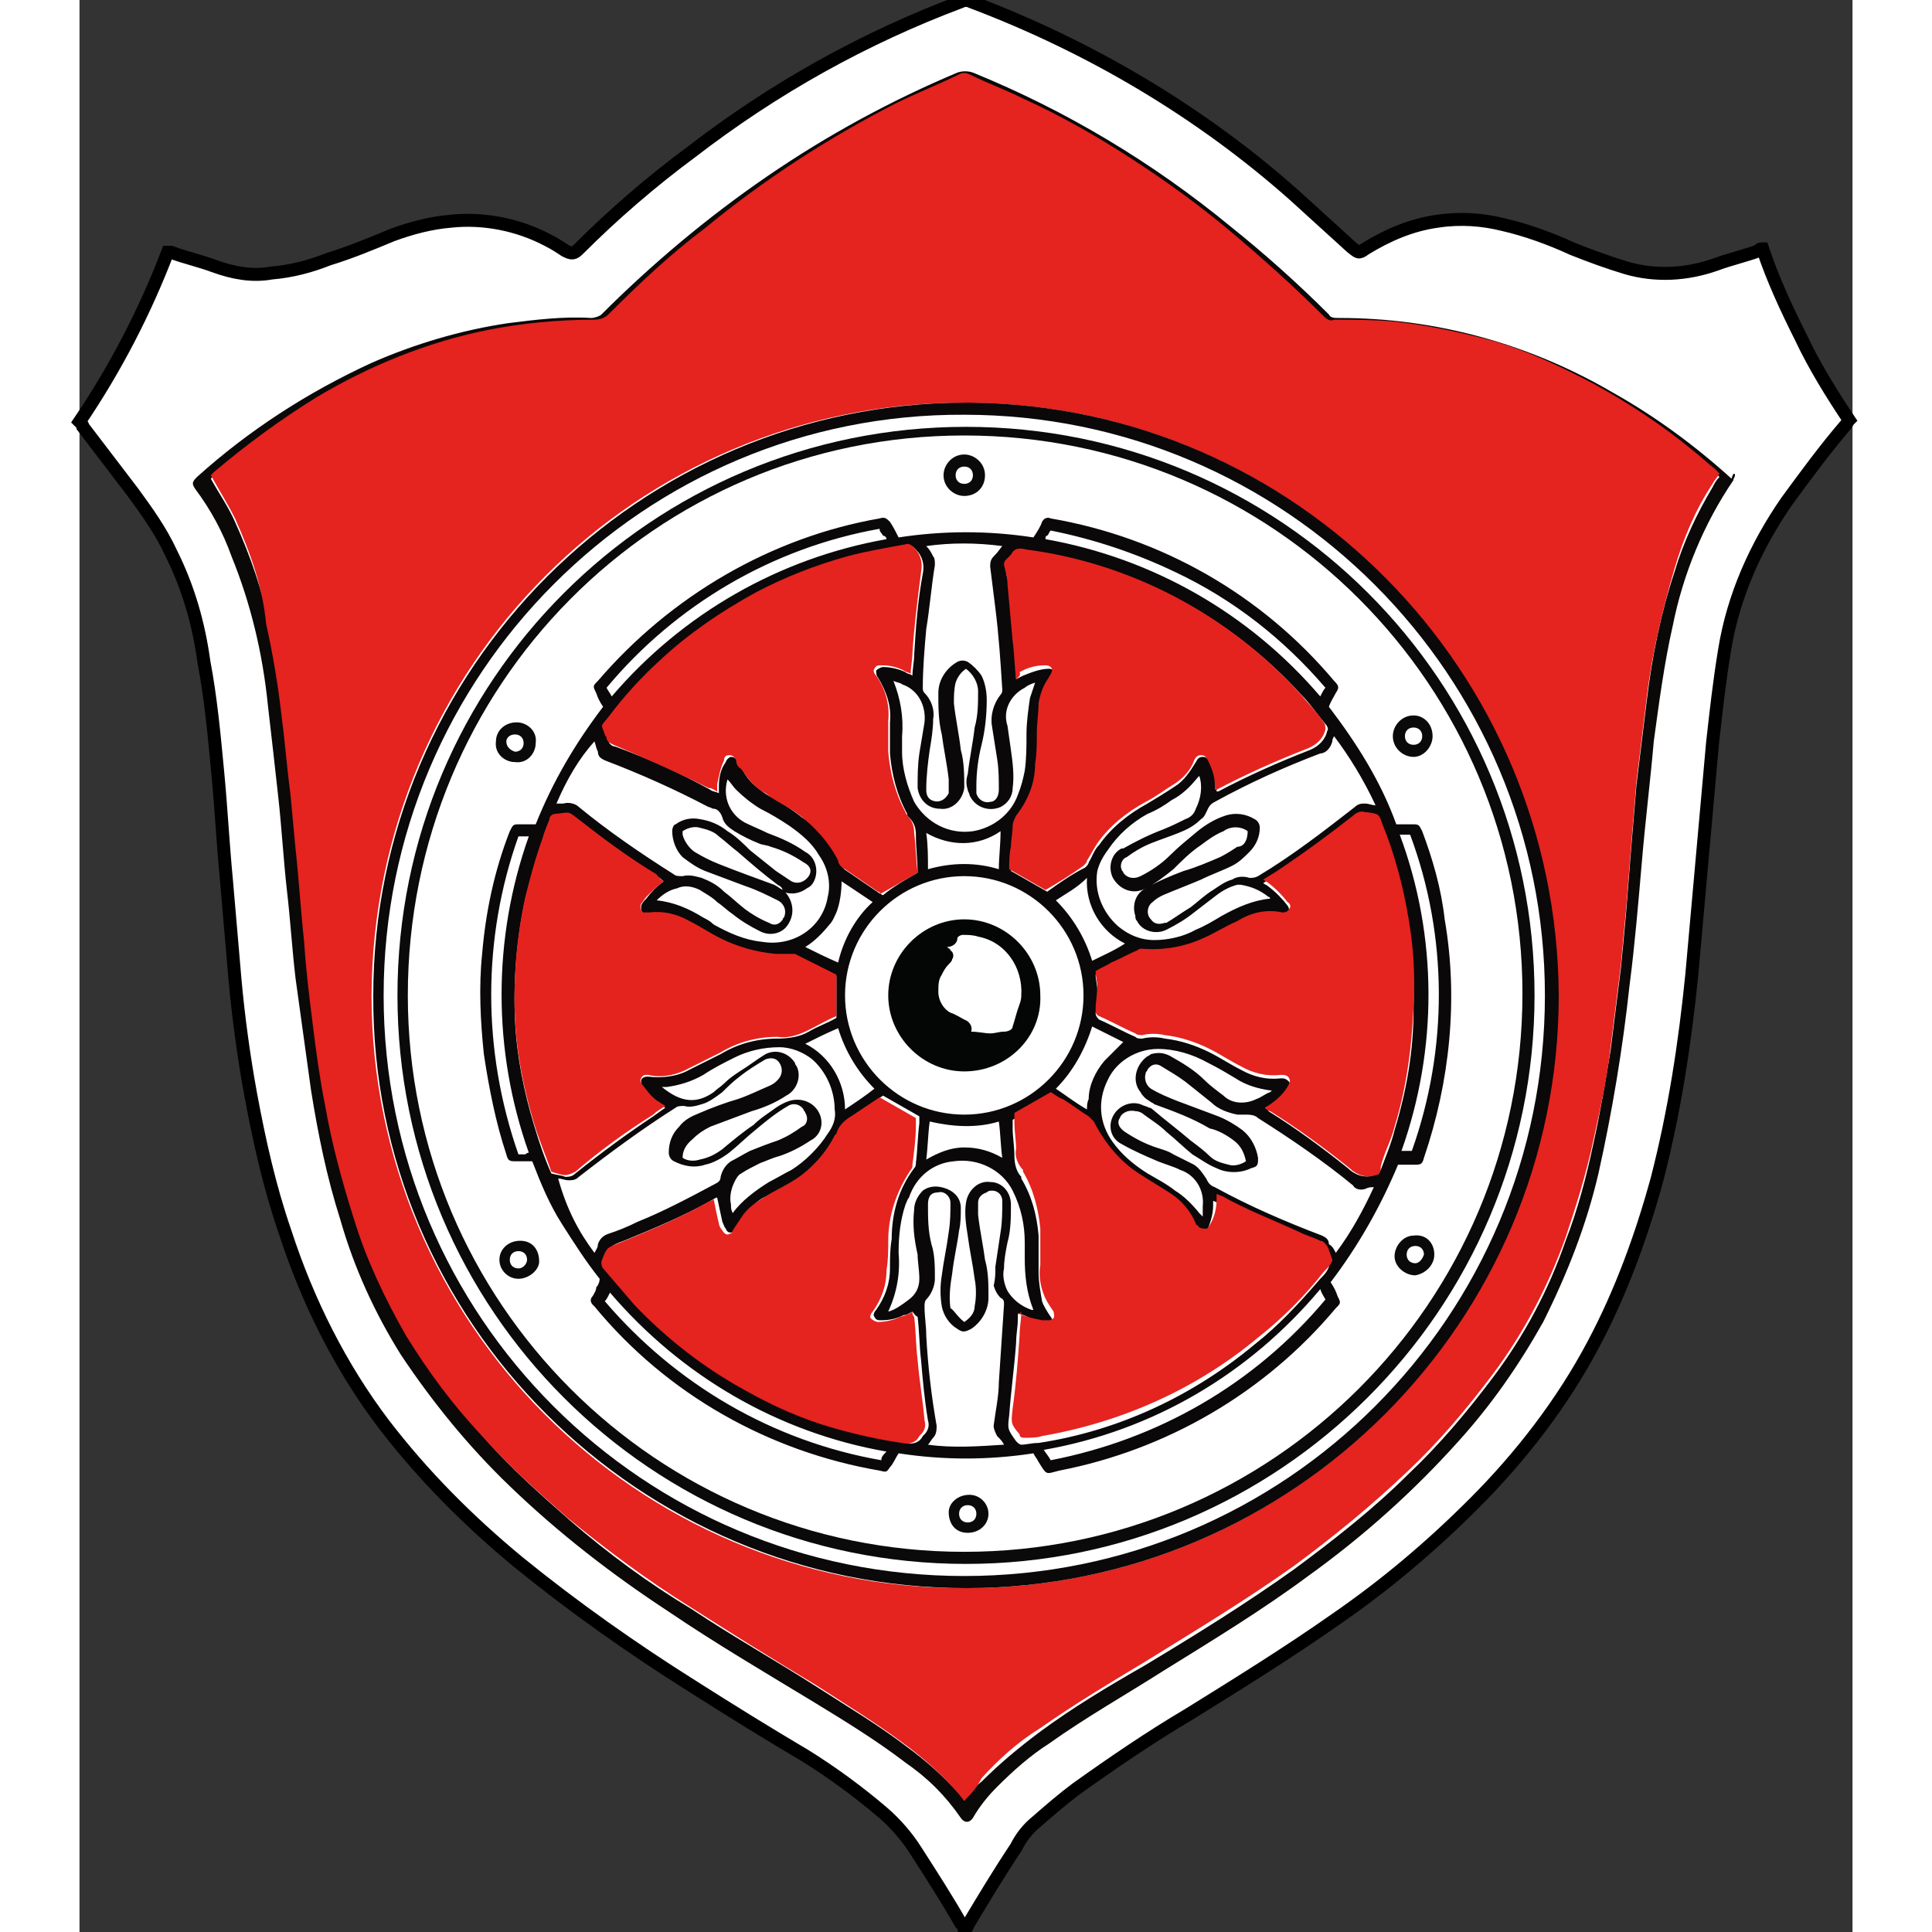
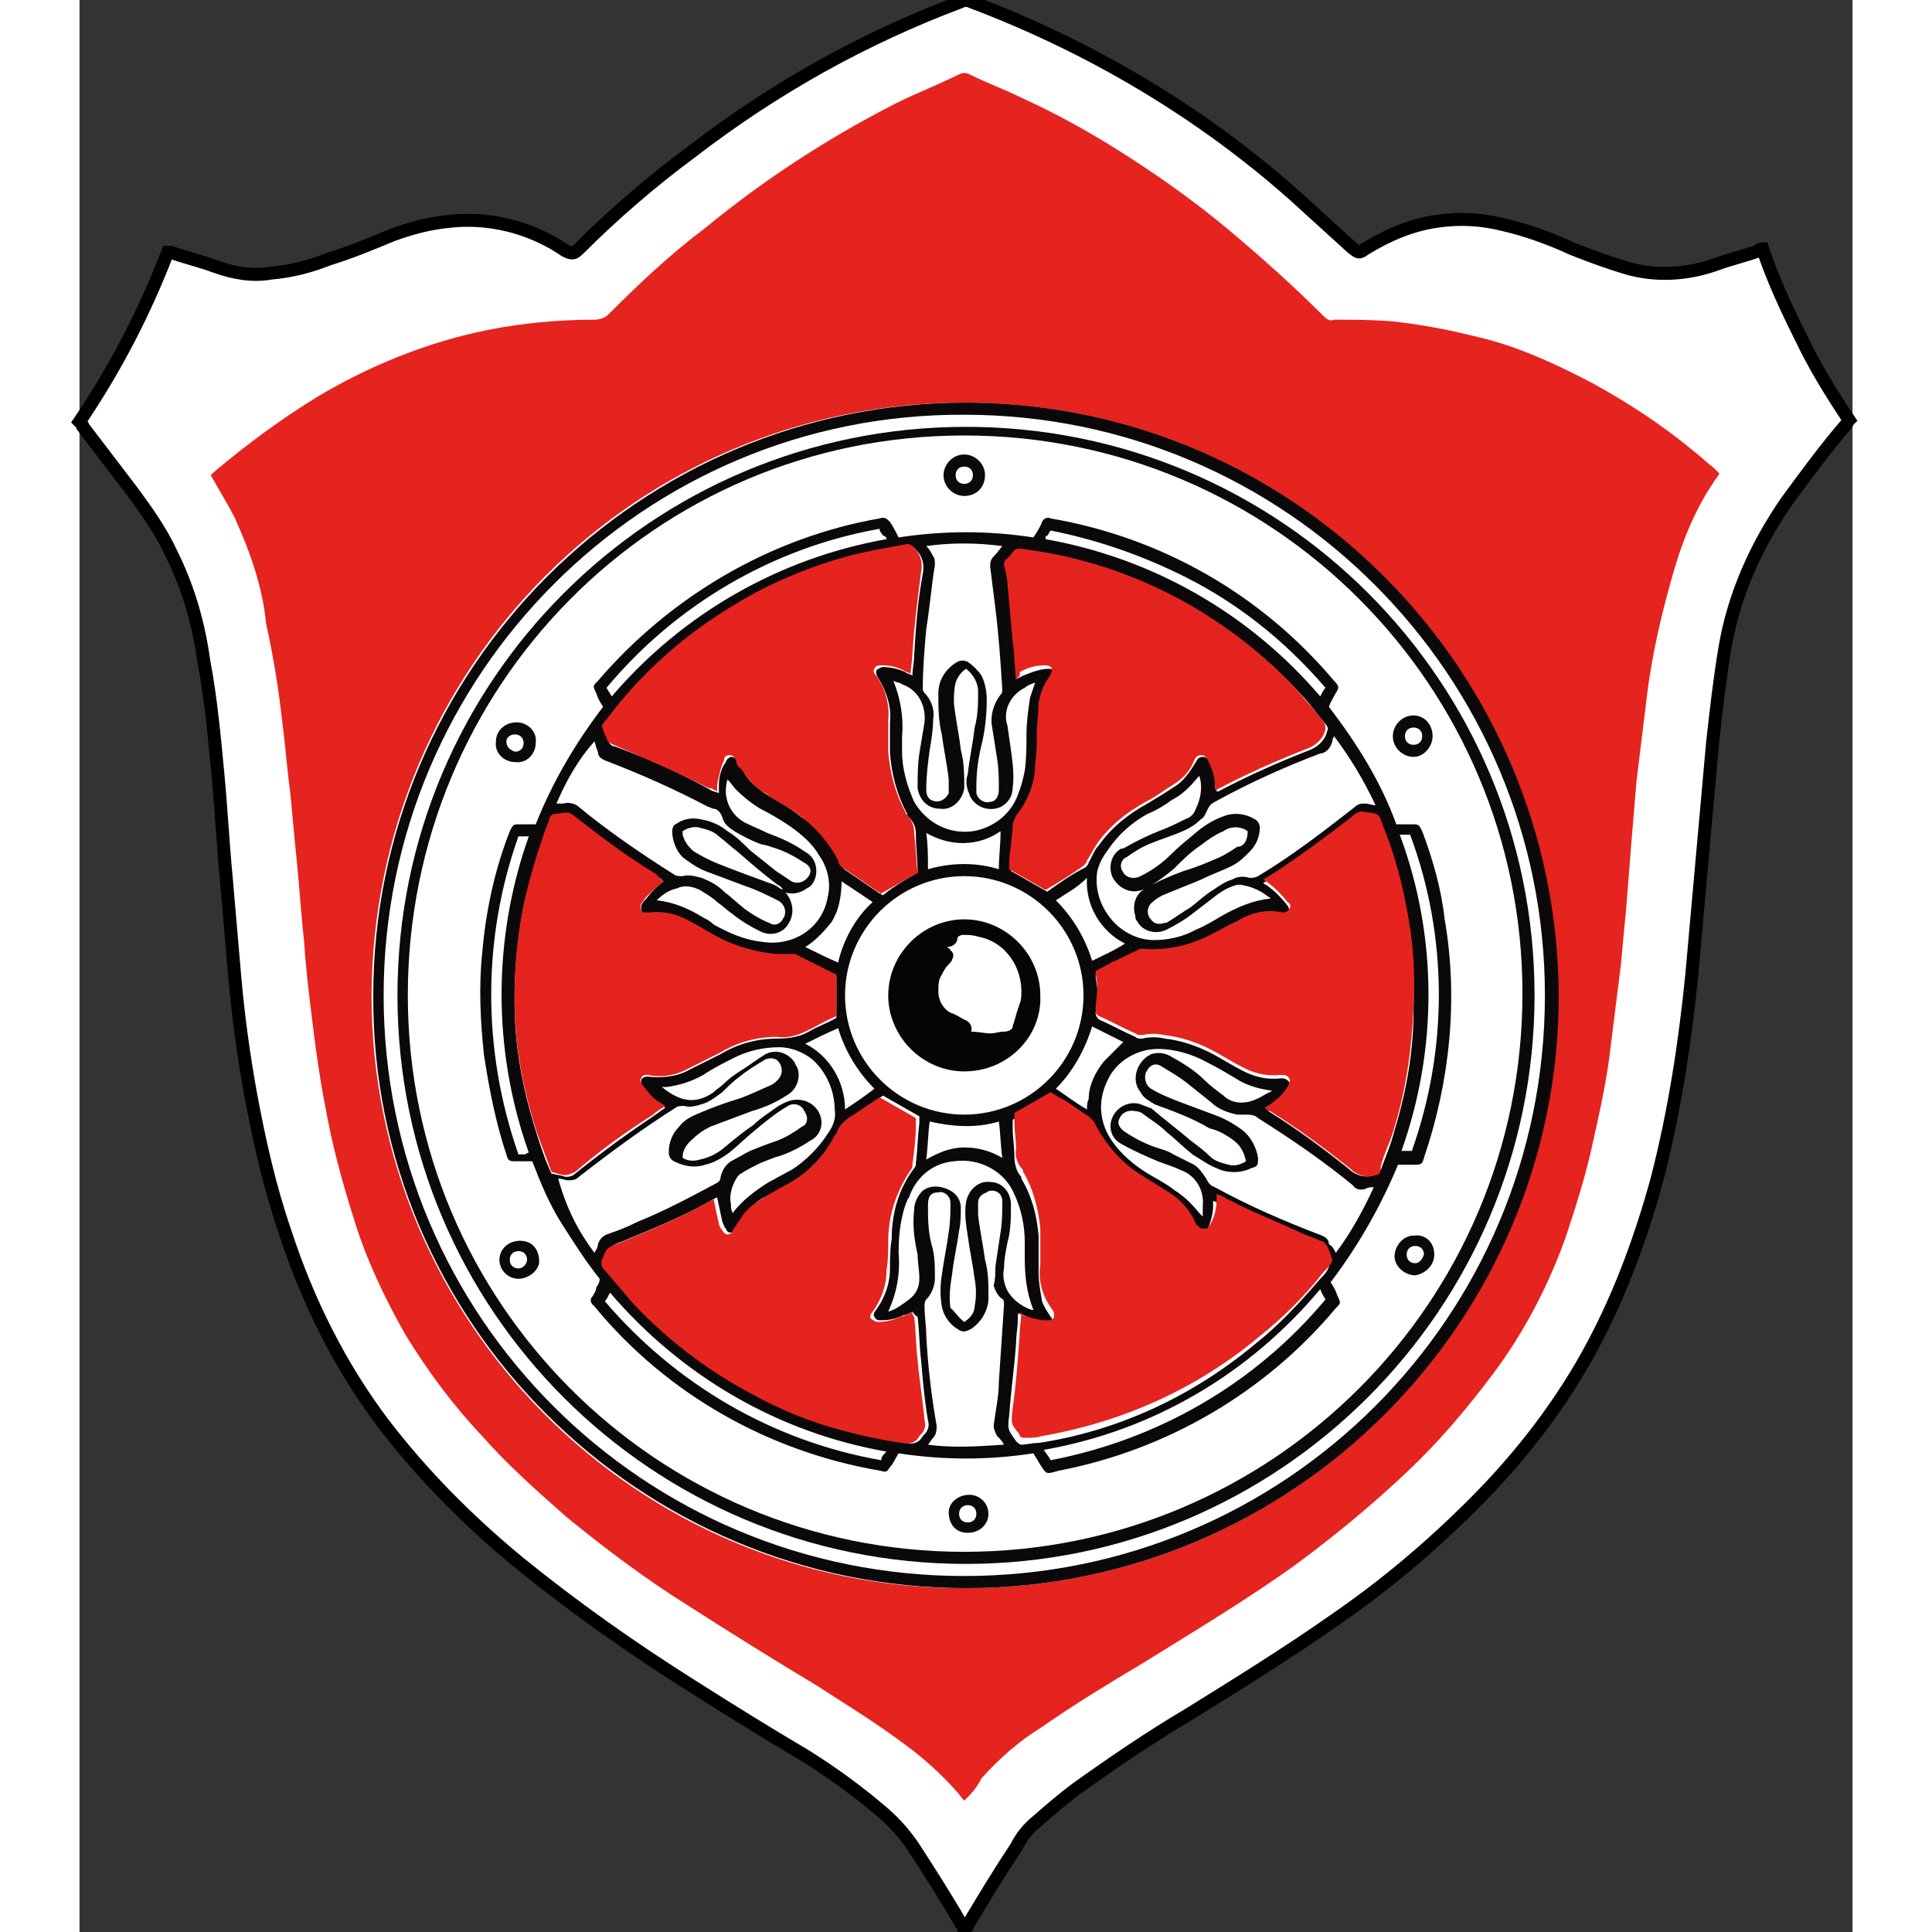
<svg xmlns="http://www.w3.org/2000/svg" height="144" preserveAspectRatio="xMidYMid meet" style="enable-background:new 0 0 102.6 111.8;" version="1.1" viewBox="0 0 102.6 111.8" width="144" x="0px" xml:space="preserve" y="0px">
  <rect x="0" y="0" width="102.6" height="111.8" fill="#333333" stroke="none" />
  <style type="text/css">
	.st0{fill:#FFFFFF;stroke:#000000;stroke-width:0.75;stroke-miterlimit:10;}
	.st1{fill:#0B0808;}
	.st2{fill:#E5231F;}
	.st3{fill:#0A0808;}
	.st4{fill:#0A0A0A;}
	.st5{fill:#0A0809;}
	.st6{fill:#E5231E;}
	.st7{fill:#040505;}
</style>
  <g id="Ebene_2">
</g>
  <g id="Ebene_1">
    <path class="st0" d="M0,24.4c0.1,0.1,0.2,0.2,0.2,0.3c1,1.3,1.9,2.5,2.9,3.8c0.8,1.1,1.6,2.2,2.2,3.5   c1,2,1.6,4.1,1.9,6.3c0.4,2.1,0.6,4.3,0.8,6.4c0.2,2.1,0.3,4.1,0.5,6.2l0.5,5.8c0.2,2.2,0.5,4.4,0.9,6.6c0.5,2.7,1.1,5.4,2,8   c1.3,4,3.2,7.8,5.7,11.1c2.3,3,4.9,5.6,7.8,8c3.2,2.6,6.6,5,10.1,7.2c2.2,1.4,4.3,2.7,6.5,4c1.6,1,3.1,2.1,4.5,3.3   c0.7,0.6,1.4,1.4,1.9,2.2c0.9,1.4,1.8,2.8,2.6,4.2c0.1,0.1,0.2,0.2,0.2,0.4c0.1-0.1,0.2-0.2,0.2-0.3c0.9-1.5,1.8-3,2.8-4.5   c0.3-0.6,0.7-1.1,1.2-1.5c0.8-0.7,1.5-1.3,2.3-1.9c2.1-1.5,4.3-3,6.5-4.3c2.9-1.8,5.8-3.6,8.5-5.5c2.9-2,5.5-4.2,8-6.7   c2.7-2.7,5.1-5.8,6.9-9.2c1.6-3,2.8-6.3,3.7-9.6c1-3.9,1.6-7.8,2-11.8c0.2-2.2,0.4-4.5,0.6-6.7s0.4-4.5,0.6-6.7   c0.2-1.8,0.4-3.6,0.7-5.4c0.5-3.1,1.8-6,3.6-8.6c1.1-1.5,2.2-3,3.4-4.4c0.1-0.1,0.1-0.2,0.2-0.3c-1-1.5-2-3.1-2.8-4.8   c-0.8-1.6-1.6-3.3-2.2-5.1c-0.1,0-0.2,0-0.2,0.1c-0.8,0.3-1.7,0.5-2.5,0.8c-1.7,0.6-3.5,0.7-5.2,0.2c-1-0.3-2.1-0.7-3.1-1.1   c-1.3-0.6-2.7-1.1-4-1.4c-1.2-0.3-2.5-0.4-3.8-0.2c-1.5,0.2-2.9,0.8-4.2,1.6c-0.4,0.3-0.4,0.2-0.8-0.1c-1.1-1-2.2-2-3.3-3   C64.9,6.5,58.5,2.7,51.6,0.1C51.4,0,51.2,0,51,0.1c-5.6,2.1-10.8,5-15.6,8.7c-2.3,1.7-4.5,3.6-6.5,5.6c-0.3,0.3-0.4,0.3-0.8,0.1   c-0.3-0.2-0.6-0.4-1-0.6c-1.7-0.9-3.7-1.3-5.6-1.1c-1.2,0.1-2.3,0.4-3.4,0.8c-1.2,0.5-2.4,1-3.7,1.4c-1,0.4-2.1,0.7-3.3,0.8   C10,16,8.9,15.8,7.8,15.4c-0.8-0.3-1.7-0.5-2.5-0.8c-0.1,0-0.2,0-0.2,0C3.8,18,2.1,21.3,0,24.4z M0,24.4c0.1,0.1,0.2,0.2,0.2,0.3   c1,1.3,1.9,2.5,2.9,3.8c0.8,1.1,1.6,2.2,2.2,3.5c1,2,1.6,4.1,1.9,6.3c0.4,2.1,0.6,4.3,0.8,6.4c0.2,2.1,0.3,4.1,0.5,6.2l0.5,5.8   c0.2,2.2,0.5,4.4,0.9,6.6c0.5,2.7,1.1,5.4,2,8c1.3,4,3.2,7.8,5.7,11.1c2.3,3,4.9,5.6,7.8,8c3.2,2.6,6.6,5,10.1,7.2   c2.2,1.4,4.3,2.7,6.5,4c1.6,1,3.1,2.1,4.5,3.3c0.7,0.6,1.4,1.4,1.9,2.2c0.9,1.4,1.8,2.8,2.6,4.2c0.1,0.1,0.2,0.2,0.2,0.4   c0.1-0.1,0.2-0.2,0.2-0.3c0.9-1.5,1.8-3,2.8-4.5c0.3-0.6,0.7-1.1,1.2-1.5c0.8-0.7,1.5-1.3,2.3-1.9c2.1-1.5,4.3-3,6.5-4.3   c2.9-1.8,5.8-3.6,8.5-5.5c2.9-2,5.5-4.2,8-6.7c2.7-2.7,5.1-5.8,6.9-9.2c1.6-3,2.8-6.3,3.7-9.6c1-3.9,1.6-7.8,2-11.8   c0.2-2.2,0.4-4.5,0.6-6.7s0.4-4.5,0.6-6.7c0.2-1.8,0.4-3.6,0.7-5.4c0.5-3.1,1.8-6,3.6-8.6c1.1-1.5,2.2-3,3.4-4.4   c0.1-0.1,0.1-0.2,0.2-0.3c-1-1.5-2-3.1-2.8-4.8c-0.8-1.6-1.6-3.3-2.2-5.1c-0.1,0-0.2,0-0.2,0.1c-0.8,0.3-1.7,0.5-2.5,0.8   c-1.7,0.6-3.5,0.7-5.2,0.2c-1-0.3-2.1-0.7-3.1-1.1c-1.3-0.6-2.7-1.1-4-1.4c-1.2-0.3-2.5-0.4-3.8-0.2c-1.5,0.2-2.9,0.8-4.2,1.6   c-0.4,0.3-0.4,0.2-0.8-0.1c-1.1-1-2.2-2-3.3-3C64.9,6.5,58.5,2.7,51.6,0.1C51.4,0,51.2,0,51,0.1c-5.6,2.1-10.8,5-15.6,8.7   c-2.3,1.7-4.5,3.6-6.5,5.6c-0.3,0.3-0.4,0.3-0.8,0.1c-0.3-0.2-0.6-0.4-1-0.6c-1.7-0.9-3.7-1.3-5.6-1.1c-1.2,0.1-2.3,0.4-3.4,0.8   c-1.2,0.5-2.4,1-3.7,1.4c-1,0.4-2.1,0.7-3.3,0.8C10,16,8.9,15.8,7.8,15.4c-0.8-0.3-1.7-0.5-2.5-0.8c-0.1,0-0.2,0-0.2,0   C3.8,18,2.1,21.3,0,24.4z" id="Pfad_2114" />
-     <path class="st1" d="M95.8,27.5c0,0.1-0.1,0.2-0.1,0.3c-1.7,2.5-2.9,5.4-3.5,8.4c-0.5,2.2-0.8,4.5-1.1,6.7   c-0.2,2.3-0.5,4.7-0.7,7.1c-0.2,2.3-0.4,4.7-0.7,7c-0.4,3.7-1,7.3-1.8,10.9c-0.7,3-1.8,5.8-3.2,8.6c-1.4,2.5-3,4.8-4.9,6.9   c-2.6,2.9-5.5,5.5-8.7,7.8c-2.7,2-5.5,3.7-8.4,5.5c-2.2,1.4-4.5,2.7-6.6,4.2c-1.1,0.7-2.1,1.6-3,2.5c-0.5,0.5-1,1.1-1.4,1.8   c-0.2,0.3-0.5,0.3-0.7,0c-0.9-1.3-1.9-2.3-3.2-3.2c-1.7-1.3-3.5-2.4-5.3-3.5c-2.8-1.7-5.7-3.4-8.5-5.3c-3.2-2.1-6.3-4.5-9.1-7.2   c-2.4-2.3-4.5-4.9-6.3-7.6c-1.5-2.4-2.7-5-3.5-7.8c-0.8-2.5-1.3-5-1.7-7.5c-0.3-2.2-0.6-4.3-0.9-6.5c-0.2-1.7-0.3-3.4-0.5-5.1   c-0.2-1.8-0.3-3.6-0.5-5.4c-0.2-1.8-0.4-3.6-0.6-5.3c-0.3-3-1-5.9-2.1-8.6c-0.5-1.4-1.2-2.7-2.1-3.9c-0.2-0.3-0.2-0.4,0.1-0.7   c3-2.7,6.4-4.9,10.1-6.6c2.5-1.1,5.2-1.9,7.9-2.3c1.6-0.2,3.2-0.4,4.8-0.3c0.2,0,0.5-0.1,0.6-0.2c2.9-2.9,6.1-5.6,9.6-8   c3.5-2.4,7.2-4.4,11-6c0.3-0.1,0.6-0.1,0.9,0c5.4,2.2,10.4,5.2,14.9,8.9c2,1.6,3.9,3.3,5.7,5.1c0.1,0.2,0.3,0.2,0.6,0.2   c5.6,0,11,1.5,15.8,4.3c2.5,1.4,4.8,3.1,6.9,5C95.7,27.3,95.8,27.4,95.8,27.5z M51.2,104.2c0.3-0.4,0.6-0.8,1-1.1   c1.1-1.1,2.2-2,3.4-2.9c1.9-1.4,3.9-2.6,6-3.8c3-1.8,5.9-3.6,8.7-5.6c2.3-1.7,4.6-3.5,6.6-5.5c1.8-1.7,3.4-3.6,4.9-5.6   c1.8-2.4,3.2-5,4.2-7.9c0.7-1.8,1.2-3.7,1.6-5.6c0.4-1.8,0.7-3.6,1-5.4c0.2-1.6,0.4-3.2,0.6-4.8c0.1-1,0.2-2.1,0.3-3.2l0.3-3.8   c0.1-1.2,0.2-2.4,0.3-3.6c0.2-1.6,0.4-3.3,0.6-4.9c0.3-2.5,0.8-5,1.6-7.4c0.5-1.7,1.3-3.4,2.2-4.9c0.1-0.2,0.2-0.4,0.4-0.6   c-0.1-0.1-0.2-0.2-0.3-0.3c-0.4-0.3-0.8-0.7-1.2-1c-1.8-1.5-3.8-2.8-5.8-3.9c-1.9-1-3.9-1.9-5.9-2.5c-1.9-0.6-3.8-1-5.7-1.1   c-1.1-0.1-2.2-0.2-3.4-0.1c-0.2,0-0.5-0.1-0.6-0.2c-1.8-1.8-3.6-3.4-5.5-5c-1.8-1.5-3.7-2.9-5.6-4.1c-2-1.3-4.1-2.5-6.2-3.5   c-1-0.5-2.1-0.9-3.1-1.4c-0.2-0.1-0.4-0.1-0.6,0c-1.2,0.6-2.5,1.1-3.7,1.7c-3.9,2-7.7,4.4-11.1,7.2c-1.9,1.6-3.8,3.3-5.6,5   c-0.2,0.2-0.5,0.4-0.8,0.3c-2.1,0-4.2,0.2-6.2,0.6c-3.5,0.7-6.8,2.1-9.9,3.9c-2.1,1.3-4.1,2.7-5.9,4.3c-0.1,0.1-0.1,0.1-0.2,0.2   c0.5,0.9,1,1.6,1.4,2.5c0.9,2,1.6,4,2,6.1c0.4,1.8,0.7,3.6,0.9,5.4c0.2,1.5,0.3,2.9,0.5,4.4c0.1,1.1,0.2,2.1,0.3,3.2   c0.2,1.8,0.3,3.6,0.5,5.4c0.2,1.6,0.3,3.2,0.5,4.8c0.2,1.5,0.5,3,0.7,4.6c0.4,2.3,1,4.5,1.7,6.7c0.7,2.3,1.7,4.6,3,6.7   c1.3,2.1,2.8,4,4.4,5.8c1.5,1.7,3.2,3.2,4.9,4.7c2.2,1.9,4.5,3.6,7,5.1c2.4,1.6,4.9,3,7.4,4.6c1.7,1.1,3.4,2.1,5.1,3.4   c1.1,0.8,2.1,1.7,3,2.7C50.9,103.8,51.1,104,51.2,104.2L51.2,104.2z" id="Pfad_2115" />
    <path class="st2" d="M51.2,104.2c-0.2-0.2-0.3-0.4-0.5-0.6c-0.9-1-1.9-1.9-3-2.7c-1.6-1.2-3.4-2.3-5.1-3.4   c-2.5-1.5-4.9-3-7.4-4.6c-2.4-1.5-4.8-3.3-7-5.1c-1.7-1.5-3.4-3-4.9-4.7c-1.7-1.8-3.1-3.7-4.4-5.8c-1.2-2.1-2.3-4.4-3-6.7   c-0.7-2.2-1.3-4.4-1.7-6.7c-0.3-1.5-0.5-3-0.7-4.6c-0.2-1.6-0.4-3.2-0.5-4.8c-0.2-1.8-0.3-3.6-0.5-5.4c-0.1-1.1-0.2-2.1-0.3-3.2   c-0.2-1.5-0.3-2.9-0.5-4.4c-0.2-1.8-0.5-3.6-0.9-5.4C10.6,34,9.9,32,9,30c-0.4-0.8-0.9-1.6-1.4-2.5c0.1-0.1,0.1-0.1,0.2-0.2   c1.9-1.6,3.8-3,5.9-4.3c3-1.8,6.4-3.2,9.9-3.9c2-0.4,4.1-0.6,6.2-0.6c0.3,0,0.6-0.1,0.8-0.3c1.8-1.8,3.6-3.5,5.6-5   C39.6,10.4,43.3,8,47.2,6c1.2-0.6,2.5-1.1,3.7-1.7c0.2-0.1,0.4-0.1,0.6,0c1,0.5,2.1,0.9,3.1,1.4c2.2,1,4.3,2.2,6.3,3.5   c2,1.3,3.8,2.6,5.6,4.1c1.9,1.6,3.7,3.2,5.5,5c0.2,0.2,0.4,0.3,0.6,0.2c1.1,0,2.2,0,3.4,0.1c1.9,0.2,3.8,0.6,5.7,1.1   c2.1,0.6,4,1.5,5.9,2.5c2,1.1,4,2.4,5.8,3.9c0.4,0.3,0.8,0.7,1.2,1c0.1,0.1,0.2,0.2,0.3,0.3c-0.1,0.2-0.3,0.4-0.4,0.6   c-1,1.5-1.7,3.2-2.2,4.9c-0.7,2.4-1.3,4.9-1.6,7.4c-0.2,1.6-0.4,3.3-0.6,4.9c-0.1,1.2-0.2,2.4-0.3,3.6l-0.3,3.8   c-0.1,1-0.2,2.1-0.3,3.2c-0.2,1.6-0.4,3.2-0.6,4.8c-0.2,1.8-0.6,3.6-1,5.4c-0.4,1.9-1,3.8-1.6,5.6c-1,2.8-2.4,5.5-4.2,7.9   c-1.5,2-3.1,3.9-4.9,5.6c-2.1,2-4.3,3.8-6.6,5.5c-2.8,2-5.8,3.8-8.7,5.6c-2,1.2-4,2.4-6,3.8c-1.3,0.8-2.4,1.8-3.4,2.9   C51.9,103.5,51.6,103.8,51.2,104.2z M85.5,57.6c0-18.9-15.3-34.3-34.3-34.3S17,38.6,16.9,57.6c0,18.9,15.3,34.3,34.2,34.3   C70.1,92,85.5,76.6,85.5,57.6C85.6,57.7,85.6,57.6,85.5,57.6L85.5,57.6z" id="Pfad_2116" />
    <path class="st3" d="M85.6,57.6c0,18.9-15.4,34.3-34.3,34.3S16.9,76.5,17,57.6c0-18.9,15.4-34.3,34.3-34.3   c0.1,0,0.2,0,0.3,0C70.4,23.5,85.5,38.8,85.6,57.6z M17.6,57.6c0,18.6,15,33.6,33.6,33.6c18.6,0,33.6-15,33.6-33.6   c0-18.5-15-33.6-33.6-33.6C32.7,23.9,17.6,39,17.6,57.6C17.6,57.5,17.6,57.6,17.6,57.6z" id="Pfad_2117" />
    <path class="st4" d="M51.3,90.5c-18.2,0-32.9-14.7-32.9-32.9c0-18.2,14.7-32.9,32.9-32.9s32.9,14.7,32.9,32.9   c0,0,0,0,0,0C84.2,75.8,69.4,90.5,51.3,90.5z M51.2,89.8c17.8,0,32.3-14.4,32.3-32.3c0-17.8-14.4-32.3-32.3-32.3S19,39.7,19,57.6   c0,0,0,0,0,0C19,75.4,33.4,89.8,51.2,89.8C51.2,89.8,51.2,89.8,51.2,89.8L51.2,89.8z" id="Pfad_2118" />
    <path class="st5" d="M55.2,84.1c-2.6,0.4-5.2,0.4-7.8,0c-0.2,0.3-0.3,0.6-0.5,0.8c-0.2,0.3-0.2,0.3-0.6,0.2   C39.9,84,34,80.7,29.8,75.6l-0.1-0.1c-0.1-0.1-0.2-0.3,0-0.5c0.1-0.2,0.2-0.3,0.2-0.5c0.1-0.1,0.2-0.3,0.2-0.5   c-0.8-1-1.5-2.1-2.2-3.2c-0.7-1.1-1.2-2.3-1.7-3.6h-0.9c-0.4,0-0.5,0-0.6-0.4C24.1,65,23.7,63,23.4,61c-0.2-1.9-0.3-3.9-0.1-5.8   c0.2-2.4,0.7-4.8,1.6-7.1c0.2-0.4,0.2-0.4,0.6-0.4h0.9c1-2.5,2.3-4.7,3.9-6.8c-0.2-0.3-0.3-0.5-0.4-0.8c-0.2-0.4-0.2-0.4,0.1-0.7   c4.2-4.9,10-8.3,16.3-9.4c0.3-0.1,0.4,0,0.6,0.2c0.2,0.3,0.3,0.5,0.5,0.9c2.6-0.4,5.2-0.4,7.8,0c0.2-0.3,0.4-0.6,0.5-0.9   c0.1-0.2,0.3-0.3,0.5-0.2c6.4,1.1,12.2,4.4,16.4,9.4c0.3,0.3,0.3,0.4,0.1,0.7c-0.1,0.2-0.3,0.5-0.4,0.8c1.6,2.1,3,4.3,3.9,6.8h0.9   c0.4,0,0.4,0,0.6,0.4c0.6,1.6,1.1,3.3,1.3,5.1c0.8,4.6,0.3,9.4-1.2,13.8c-0.1,0.4-0.2,0.4-0.6,0.4h-0.9c-1,2.4-2.3,4.7-3.9,6.8   c0.2,0.3,0.3,0.5,0.4,0.8c0.2,0.4,0.2,0.4-0.1,0.7c-4.1,4.9-9.8,8.2-16,9.4c-0.8,0.2-0.7,0.3-1.2-0.5   C55.4,84.4,55.3,84.3,55.2,84.1z M40.4,51.2c-0.8-0.6-1.5-1.2-2.3-1.9c-0.4-0.3-0.7-0.6-1.1-0.9c-0.3-0.3-0.7-0.4-1.1-0.5   c-0.3-0.1-0.7,0-1,0.2c0,0.1,0,0.2,0,0.2c0.1,0.4,0.4,0.8,0.7,1c0.5,0.3,0.9,0.5,1.4,0.7c1,0.4,2.1,0.8,3.2,1.2   c0.2,0.1,0.3,0.2,0.5,0.3c0.1,0.1,0.2,0.2,0.2,0.2c0.4,0.5,0.5,1.2,0.1,1.8c-0.3,0.5-1,0.7-1.6,0.4c-0.6-0.3-1.1-0.6-1.6-1   c-0.3-0.2-0.6-0.5-0.9-0.7c-0.3-0.3-0.7-0.5-1-0.7c-0.4-0.2-0.9-0.3-1.3-0.1c-0.5,0.1-0.9,0.4-1.2,0.7c1,0.1,1.9,0.5,2.7,1   c0.2,0.1,0.4,0.2,0.6,0.4c0.9,0.5,1.8,0.9,2.8,1c1.8,0.3,3.5-0.8,3.8-2.6c0.2-0.8,0-1.7-0.5-2.4c-0.4-0.7-1-1.2-1.7-1.7   c-0.6-0.4-1.1-0.7-1.7-1c-0.5-0.3-1-0.7-1.4-1.1c-0.2-0.2-0.3-0.4-0.5-0.6c-0.3,1,0.1,2,1,2.5c0.4,0.2,0.9,0.4,1.3,0.6   c0.8,0.3,1.5,0.6,2.2,1.1c0.6,0.3,0.8,1.1,0.5,1.7c-0.1,0.2-0.2,0.3-0.4,0.4c-0.4,0.3-0.9,0.4-1.4,0.2   C40.7,51.4,40.6,51.3,40.4,51.2z M62.2,63.9c-0.1-0.1-0.2-0.1-0.3-0.2c-0.2-0.1-0.4-0.3-0.5-0.5c-0.5-0.6-0.3-1.5,0.3-2   c0.1-0.1,0.2-0.1,0.3-0.2c0.4-0.1,0.7-0.1,1.1,0.1c0.7,0.4,1.4,0.8,2,1.4c0.3,0.3,0.7,0.6,1.1,0.9c0.5,0.5,1.3,0.5,1.9,0.2   c0.3-0.1,0.5-0.3,0.8-0.4c0,0,0.1-0.1,0.1-0.1c-0.1,0-0.1,0-0.1,0c-0.7-0.1-1.4-0.3-2-0.7c-0.5-0.3-1-0.6-1.6-0.9   c-0.9-0.5-1.9-0.8-2.9-0.8c-1.2,0-2.4,0.7-2.9,1.8c-0.6,1.2-0.5,2.5,0.3,3.6c0.5,0.7,1.2,1.3,2,1.8c0.5,0.3,1.1,0.6,1.6,1   c0.5,0.3,1,0.8,1.4,1.3c0.1,0.1,0.1,0.1,0.2,0.2c0-0.1,0-0.1,0-0.2c0-0.1,0-0.2,0-0.4c0.1-0.9-0.4-1.8-1.3-2.1   c-0.4-0.2-0.8-0.3-1.3-0.5c-0.7-0.3-1.4-0.6-2.1-1c-0.6-0.3-0.8-1-0.5-1.6c0.3-0.6,1-0.9,1.6-0.7c0.2,0.1,0.3,0.1,0.5,0.2   c0.1,0,0.2,0.1,0.2,0.1c0.7,0.6,1.5,1.2,2.2,1.8c0.4,0.3,0.8,0.6,1.1,0.9c0.3,0.3,0.7,0.4,1.1,0.5c0.3,0.1,0.7,0,1-0.2   c-0.1-0.5-0.3-0.9-0.7-1.2c-0.4-0.3-0.9-0.6-1.4-0.7C64.4,64.7,63.3,64.3,62.2,63.9L62.2,63.9z M68.6,64.1c0.1,0.1,0.2,0.1,0.2,0.2   c1.6,1,3.1,2.1,4.6,3.3c0.4,0.4,1,0.6,1.5,0.4c0.2,0,0.3-0.2,0.4-0.3c0.3-0.8,0.6-1.5,0.8-2.3c0.7-2.3,1.1-4.6,1.1-7   c0.1-3.6-0.5-7.2-1.8-10.5c-0.2-0.6-0.2-0.6-0.9-0.7c0,0-0.1,0-0.1,0c-0.2-0.1-0.5,0-0.7,0.2c-1.4,1.2-2.9,2.2-4.4,3.2   c-0.2,0.2-0.5,0.3-0.8,0.5c0.1,0.1,0.2,0.1,0.3,0.2c0.4,0.3,0.8,0.7,1.1,1.1c0.1,0.1,0.1,0.3,0.1,0.4c-0.1,0.1-0.2,0.2-0.4,0.2   c-0.9-0.1-1.8,0.1-2.6,0.5c-0.7,0.3-1.3,0.7-2,1c-1.1,0.6-2.3,0.8-3.5,0.6c-0.1,0-0.2,0-0.3,0.1c-0.5,0.2-1,0.5-1.5,0.7   c-0.3,0.2-0.6,0.3-0.9,0.5c0,0.3,0.1,0.6,0.1,0.9c0,0.4,0,0.9-0.1,1.3c0,0.2,0.1,0.3,0.2,0.4c0.7,0.3,1.4,0.7,2.1,1   c0.1,0.1,0.2,0.1,0.4,0.1c0.4-0.1,0.9-0.1,1.3,0c0.9,0.1,1.8,0.4,2.6,0.8c0.6,0.3,1.2,0.7,1.8,1c0.7,0.4,1.5,0.6,2.3,0.5   c0.2,0,0.3,0,0.5,0.2c0.1,0.2,0,0.3-0.1,0.5C69.6,63.4,69.2,63.9,68.6,64.1L68.6,64.1z M54.3,76c0,0.1,0,0.2,0,0.3   c0,0.5-0.1,0.9-0.1,1.4c-0.1,1.4-0.3,2.8-0.4,4.2c-0.1,0.8-0.1,0.8,0.4,1.5c0,0,0,0,0,0c0.1,0.1,0.2,0.2,0.3,0.2   c0.3,0,0.6-0.1,1-0.1c4.6-0.7,8.9-2.7,12.5-5.7c1.4-1.1,2.6-2.4,3.8-3.8c0.2-0.2,0.4-0.4,0.5-0.7s-0.2-0.5-0.3-0.8   c0-0.2-0.2-0.3-0.4-0.3c-0.4-0.2-0.8-0.3-1.2-0.5c-1.5-0.6-3-1.3-4.5-2.1c-0.1,0-0.2-0.1-0.3-0.1v0.3c0,0.5-0.2,1.1-0.4,1.5   c-0.1,0.2-0.3,0.3-0.4,0.2c-0.1,0-0.1-0.1-0.2-0.2c0,0,0-0.1-0.1-0.1c-0.3-0.7-0.8-1.3-1.4-1.7c-0.6-0.4-1.3-0.8-1.9-1.2   c-1.2-0.7-2.1-1.7-2.6-3c-0.1-0.1-0.2-0.2-0.3-0.3c-0.5-0.3-1-0.7-1.5-1c-0.2-0.2-0.5-0.3-0.7-0.4c-0.7,0.4-1.4,0.8-2.1,1.2v0.5   c0,0.5,0.1,1,0.1,1.6c0,0.4,0.1,0.9,0.4,1.2c0,0,0,0,0,0.1c0.6,1,0.9,2.1,1,3.3c0,0.7,0,1.4,0,2.1c0,0.6,0.1,1.1,0.2,1.7   c0.1,0.3,0.3,0.6,0.5,0.9c0.1,0.1,0.1,0.3,0.1,0.4c-0.1,0.1-0.2,0.2-0.3,0.2c-0.1,0-0.3,0-0.4,0C55.2,76.3,54.7,76.1,54.3,76z    M48.2,75.9c-0.2,0.1-0.3,0.2-0.5,0.2c-0.4,0.2-0.8,0.3-1.3,0.3c-0.2,0-0.3,0-0.4-0.2c-0.1-0.1,0-0.3,0.1-0.4   c0.5-0.7,0.8-1.5,0.8-2.4c0-0.6,0-1.1,0.1-1.7c0-1.5,0.4-2.9,1.3-4.1c0.1-0.1,0.1-0.2,0.1-0.3c0.1-0.8,0.1-1.5,0.2-2.3v-0.4   c-0.7-0.4-1.4-0.8-2.1-1.2c-0.6,0.4-1.2,0.8-1.8,1.2c-0.4,0.2-0.6,0.5-0.7,0.9c0,0,0,0.1-0.1,0.1c-0.6,1-1.3,1.8-2.2,2.5   c-0.6,0.4-1.3,0.8-1.9,1.1c-0.5,0.2-0.9,0.6-1.2,1c-0.2,0.3-0.4,0.6-0.6,0.9c-0.2,0.3-0.5,0.3-0.6,0c-0.1-0.1-0.1-0.2-0.2-0.4   c-0.1-0.5-0.2-0.9-0.3-1.4c-0.1,0-0.2,0.1-0.4,0.2c-1.6,0.9-3.3,1.6-5,2.3c-0.8,0.3-0.8,0.3-1.1,1.1c-0.1,0.1,0,0.3,0.1,0.4   c0.6,0.7,1.1,1.4,1.8,2.1c1.9,2,4.1,3.7,6.5,5.1c1.6,0.9,3.2,1.5,4.9,2.1c1.3,0.4,2.7,0.7,4.1,0.9c0.4,0.1,0.8,0,1-0.4l0.1-0.1   c0.2-0.2,0.3-0.5,0.2-0.8c-0.2-1.2-0.3-2.3-0.4-3.5c-0.1-0.8-0.1-1.7-0.2-2.5C48.3,76.1,48.3,76,48.2,75.9z M54.2,39.3   c0.2-0.1,0.2-0.1,0.4-0.2c0.5-0.2,1-0.4,1.5-0.4c0.2,0,0.3,0.1,0.4,0.3c0,0.1,0,0.2-0.1,0.3c0,0.1-0.1,0.1-0.1,0.2   c-0.3,0.5-0.6,1-0.6,1.5c-0.1,0.6-0.1,1.1-0.1,1.7c0,0.6,0,1.2-0.1,1.8c-0.1,1.1-0.5,2.2-1.1,3c-0.1,0.2-0.2,0.4-0.2,0.6L54,49.1   c0,0.5-0.1,0.9-0.1,1.3c0.7,0.4,1.4,0.8,2.1,1.2c0.7-0.5,1.4-1,2.2-1.4c0.1-0.1,0.2-0.2,0.2-0.3c0.2-0.3,0.3-0.7,0.6-1   c0.7-1,1.7-1.8,2.8-2.4c0.5-0.3,1-0.6,1.6-1c0.5-0.3,0.9-0.9,1.2-1.4c0.1-0.2,0.2-0.3,0.4-0.3c0.2,0,0.3,0.1,0.4,0.3   c0.2,0.4,0.3,0.9,0.4,1.4c0,0.1,0,0.2,0,0.3c0,0,0.1,0,0.1,0c1.7-0.9,3.5-1.7,5.3-2.4c0.5-0.2,0.9-0.6,1-1.1c0.1-0.1,0-0.3-0.1-0.4   c-0.5-0.6-0.9-1.2-1.4-1.7c-4.1-4.5-9.7-7.5-15.8-8.3c-0.4-0.1-0.7,0-0.9,0.3c-0.1,0.1-0.2,0.2-0.3,0.3c-0.1,0.1-0.1,0.2-0.1,0.3   c0,0.4,0.1,0.7,0.2,1.1c0.1,1.1,0.2,2.2,0.3,3.3C54.1,37.8,54.2,38.5,54.2,39.3L54.2,39.3z M33.8,51c-0.1-0.1-0.2-0.2-0.4-0.3   c-1.5-1-3-2-4.4-3.1c-0.8-0.6-0.5-0.5-1.5-0.4c-0.2,0-0.3,0.1-0.3,0.3c-0.2,0.4-0.3,0.8-0.4,1.1c-0.4,1.1-0.7,2.3-1,3.4   c-0.5,2.3-0.7,4.7-0.6,7c0.1,2.1,0.5,4.1,1.1,6.1c0.3,1,0.6,1.9,1,2.8c0.3,0.1,0.6,0.1,0.8,0.2c0.2,0,0.4,0,0.6-0.2   c1.5-1.2,3-2.3,4.5-3.3l0.7-0.5c-0.2-0.1-0.2-0.2-0.3-0.2c-0.4-0.3-0.8-0.6-1-1c-0.1-0.1-0.1-0.3-0.1-0.4c0.1-0.2,0.3-0.2,0.4-0.2   c0.8,0.1,1.7,0,2.4-0.4c0.6-0.3,1.2-0.6,1.8-0.9c1-0.6,2.1-0.9,3.3-0.9c0.6,0,1.3-0.1,1.8-0.4c0.5-0.3,1.1-0.5,1.6-0.8v-2.4   c-0.8-0.4-1.6-0.8-2.4-1.2c-0.1,0-0.3-0.1-0.4,0c-0.2,0-0.5,0-0.7,0c-1.1-0.1-2.2-0.3-3.2-0.9c-0.6-0.3-1.2-0.7-1.8-1   c-0.7-0.4-1.5-0.6-2.3-0.5h-0.2c-0.2,0-0.3-0.2-0.3-0.3c0-0.1,0-0.1,0-0.2c0.1-0.2,0.2-0.3,0.3-0.4C33.1,51.6,33.4,51.3,33.8,51   L33.8,51z M48.5,50.5c0-0.7-0.1-1.4-0.1-2.2c0-0.4-0.1-0.7-0.4-1c-0.1-0.1-0.1-0.1-0.1-0.2c-0.6-1.1-0.9-2.3-1-3.5v-1.8   c0.1-0.9-0.2-1.8-0.7-2.6c-0.1-0.1-0.1-0.3-0.1-0.4c0.1-0.1,0.3-0.2,0.4-0.2c0.4,0,0.9,0.1,1.3,0.3c0.1,0.1,0.3,0.1,0.4,0.2   c0-0.4,0.1-0.8,0.1-1.2c0.1-1.6,0.2-3.1,0.5-4.7c0.1-0.5,0-1-0.4-1.4c-0.2-0.2-0.3-0.3-0.5-0.2c-1.1,0.2-2.3,0.4-3.4,0.7   c-1.9,0.5-3.7,1.2-5.3,2.1c-2,1-3.8,2.3-5.5,3.9c-1.1,1-2.1,2.1-3,3.3c-0.4,0.6-0.4,0.3-0.2,1c0,0.1,0.1,0.1,0.1,0.2   c0,0.2,0.2,0.4,0.4,0.4c1.9,0.7,3.7,1.5,5.5,2.5c0.1,0.1,0.3,0.1,0.5,0.2v-0.4c0-0.5,0.1-1,0.4-1.4c0-0.1,0.2-0.3,0.3-0.3   c0.2,0,0.3,0.1,0.4,0.3s0.2,0.4,0.3,0.5c0.3,0.6,0.8,1,1.4,1.4c0.7,0.4,1.4,0.8,2,1.3c1,0.6,1.7,1.5,2.2,2.6   c0.1,0.2,0.2,0.4,0.4,0.5c0.6,0.4,1.3,0.9,1.9,1.3c0.1,0,0.1,0.1,0.2,0.1C47.1,51.3,47.8,50.9,48.5,50.5L48.5,50.5z M51.2,64.5   c3.8,0,6.9-3.1,6.9-6.9c0-3.8-3.1-6.9-6.9-6.9c-3.8,0-6.9,3.1-6.9,6.9C44.3,61.4,47.4,64.5,51.2,64.5   C51.2,64.5,51.2,64.5,51.2,64.5L51.2,64.5z M53.5,83.6c-0.1-0.2-0.2-0.3-0.4-0.5c-0.1-0.2-0.2-0.4-0.2-0.6c0.1-0.8,0.3-1.7,0.3-2.5   c0.1-1.5,0.2-3,0.3-4.5c0-0.2,0-0.3-0.2-0.4c-0.2-0.2-0.3-0.4-0.4-0.7C53,74,53,73.7,53,73.3c0.1-0.7,0.2-1.3,0.3-2   c0.1-0.6,0.1-1.2,0.1-1.8c0-0.3-0.2-0.6-0.6-0.6c-0.1,0-0.2,0-0.3,0.1c-0.3,0.1-0.5,0.3-0.5,0.6c0,0.2,0,0.5,0,0.7   c0.1,0.9,0.3,1.8,0.4,2.6c0.2,0.7,0.2,1.4,0.2,2.2c0,0.7-0.4,1.4-1,1.8c-0.4,0.2-0.5,0.2-0.8,0c-0.5-0.3-0.8-0.8-0.9-1.3   c-0.1-0.6-0.1-1.2,0-1.8c0.1-0.8,0.3-1.7,0.4-2.5c0.1-0.6,0.1-1.2,0.1-1.7c0-0.4-0.4-0.7-0.7-0.6c0,0,0,0,0,0   c-0.4,0-0.6,0.2-0.6,0.7c0,0.8,0,1.5,0.2,2.3c0.2,0.6,0.2,1.3,0.2,2c0,0.4-0.2,0.9-0.5,1.2c-0.1,0.1-0.1,0.3-0.1,0.4   c0,0.6,0.1,1.1,0.1,1.7c0.1,1.8,0.3,3.5,0.6,5.2c0,0.2,0,0.5-0.2,0.7c-0.1,0.1-0.2,0.3-0.3,0.4C50.5,83.8,52,83.7,53.5,83.6   L53.5,83.6z M53.4,31.6c-1.5-0.2-3-0.2-4.4,0c0.2,0.2,0.3,0.4,0.4,0.6c0.1,0.1,0.1,0.3,0.1,0.5c-0.2,1.2-0.3,2.5-0.5,3.7   c-0.1,1.1-0.2,2.3-0.2,3.4c0,0.1,0,0.2,0.1,0.3c0.4,0.4,0.6,1,0.5,1.5c0,0.6-0.1,1.2-0.2,1.8c-0.1,0.7-0.2,1.5-0.2,2.3   c0,0.3,0.1,0.5,0.3,0.6c0.4,0.2,0.8,0,1-0.4c0-0.1,0-0.1,0-0.2c0-0.2,0-0.4,0-0.6c-0.1-0.9-0.3-1.8-0.4-2.6   c-0.2-0.8-0.2-1.6-0.2-2.4c0-0.7,0.4-1.4,1.1-1.8c0.2-0.1,0.4-0.1,0.6,0c0.3,0.2,0.6,0.5,0.8,0.8c0.2,0.4,0.3,0.9,0.3,1.4   c0,0.9-0.1,1.8-0.3,2.6c-0.2,0.8-0.3,1.6-0.3,2.4c0,0.1,0,0.2,0,0.4c0.1,0.4,0.5,0.6,0.8,0.5c0.3,0,0.5-0.3,0.5-0.7   c0-0.6,0-1.2-0.1-1.8c-0.1-0.6-0.2-1.3-0.3-1.9c-0.1-0.6,0.1-1.3,0.5-1.8c0.1-0.1,0.1-0.2,0.1-0.3c-0.1-1.6-0.2-3.1-0.4-4.7   c-0.1-0.8-0.2-1.6-0.3-2.4c0-0.2,0-0.4,0.2-0.6C53.2,31.9,53.3,31.7,53.4,31.6L53.4,31.6z M29.8,72.5c0.1-0.2,0.2-0.3,0.2-0.5   c0.1-0.3,0.3-0.5,0.6-0.6c0.6-0.2,1.1-0.4,1.7-0.7c1.5-0.6,3-1.4,4.5-2.2c0.2-0.1,0.3-0.2,0.3-0.4c0.1-0.4,0.3-0.7,0.6-0.9   c0.4-0.2,0.7-0.4,1.1-0.6c0.5-0.2,1-0.4,1.6-0.6c0.5-0.2,1-0.5,1.4-0.8c0.3-0.1,0.4-0.5,0.2-0.8c0-0.1-0.1-0.1-0.1-0.2   c-0.2-0.3-0.6-0.4-0.9-0.2c-0.7,0.4-1.3,0.9-1.9,1.4c-0.5,0.4-1,0.9-1.5,1.3c-0.4,0.3-0.9,0.6-1.4,0.7c-0.6,0.2-1.2,0.1-1.8-0.2   c-0.2-0.1-0.3-0.3-0.3-0.5c0-0.6,0.2-1.1,0.6-1.5c0.3-0.4,0.7-0.6,1.2-0.8c0.7-0.3,1.5-0.6,2.2-0.8c0.6-0.2,1.2-0.5,1.9-0.8   c0.2-0.1,0.3-0.2,0.4-0.3c0.3-0.3,0.3-0.7,0.1-1c-0.2-0.3-0.5-0.3-0.8-0.2c0,0,0,0,0,0c-0.5,0.3-1,0.6-1.5,1   c-0.4,0.3-0.7,0.6-1,0.9c-0.4,0.3-0.8,0.6-1.2,0.7c-0.3,0.1-0.7,0.2-1,0.1c-0.2,0-0.4,0-0.5,0.1c-1.9,1.2-3.8,2.6-5.6,4   c-0.2,0.2-0.4,0.2-0.6,0.2c-0.2,0-0.4-0.1-0.6-0.1C28.2,70,28.9,71.3,29.8,72.5z M27.6,46.5c0.1,0,0.3,0,0.4,0   c0.3-0.1,0.7,0,0.9,0.2c1.7,1.4,3.6,2.7,5.5,3.9c0.1,0.1,0.3,0.1,0.5,0.1c0.4-0.1,0.7,0,1.1,0.1c0.5,0.2,0.9,0.4,1.3,0.8   c0.4,0.3,0.7,0.6,1.2,1c0.4,0.3,0.9,0.6,1.4,0.8c0.3,0.2,0.6,0.1,0.8-0.2c0-0.1,0.1-0.1,0.1-0.2c0.1-0.3,0-0.7-0.4-0.9   c-0.6-0.3-1.2-0.6-1.8-0.8c-0.8-0.3-1.6-0.6-2.4-0.9c-0.5-0.2-0.9-0.5-1.3-0.8c-0.4-0.4-0.6-1-0.6-1.5c0-0.2,0.1-0.4,0.2-0.4   c0.4-0.3,0.9-0.4,1.4-0.3c0.6,0.1,1.1,0.3,1.6,0.7c0.5,0.3,0.9,0.7,1.3,1.1c0.5,0.4,1,0.8,1.5,1.2c0.3,0.2,0.6,0.4,0.9,0.6   c0.4,0.2,0.8,0,1-0.3c0,0,0,0,0,0c0.2-0.3,0.1-0.6-0.3-0.8c-0.6-0.4-1.2-0.7-1.9-0.9c-0.2-0.1-0.5-0.1-0.7-0.2   c-0.5-0.2-0.9-0.4-1.4-0.7c-0.3-0.2-0.6-0.4-0.7-0.8c-0.1-0.3-0.3-0.5-0.5-0.5c-0.1,0-0.2-0.1-0.3-0.1c-1.9-1-3.9-1.9-6-2.7   c-0.2-0.1-0.4-0.2-0.4-0.5c-0.1-0.2-0.1-0.3-0.2-0.6C28.9,43.9,28.2,45.1,27.6,46.5L27.6,46.5z M72.6,42.6   c-0.1,0.2-0.1,0.2-0.1,0.3c-0.1,0.4-0.4,0.7-0.7,0.7c-2.1,0.8-4.1,1.7-6.1,2.8c-0.2,0.1-0.3,0.2-0.4,0.4c-0.1,0.2-0.2,0.5-0.4,0.6   c-0.4,0.4-0.8,0.6-1.3,0.8c-0.5,0.2-1.1,0.4-1.6,0.6c-0.5,0.2-1,0.5-1.4,0.8c-0.3,0.1-0.4,0.5-0.3,0.7c0,0.1,0.1,0.1,0.1,0.2   c0.2,0.3,0.6,0.4,1,0.2c0.6-0.3,1.2-0.7,1.7-1.2c0.5-0.5,1-0.9,1.6-1.4c0.5-0.4,1-0.7,1.6-0.9c0.6-0.2,1.2-0.1,1.7,0.2   c0.2,0.1,0.3,0.3,0.3,0.5c0,0.5-0.2,1-0.6,1.4c-0.3,0.3-0.6,0.6-1,0.8c-0.6,0.3-1.2,0.5-1.8,0.8c-0.7,0.3-1.5,0.6-2.2,0.9   c-0.2,0.1-0.4,0.2-0.6,0.4c-0.3,0.2-0.4,0.7-0.1,1c0.2,0.3,0.5,0.3,0.8,0.2c0,0,0,0,0.1,0c0.5-0.3,0.9-0.6,1.4-0.9   c0.4-0.3,0.8-0.7,1.3-1c0.3-0.2,0.7-0.5,1.1-0.6c0.3-0.2,0.7-0.2,1-0.1c0.2,0,0.3,0,0.5-0.1c2-1.2,3.8-2.6,5.6-4   c0.2-0.2,0.4-0.2,0.6-0.2c0.2,0,0.4,0.1,0.6,0.1C74.3,45.1,73.5,43.8,72.6,42.6L72.6,42.6z M72.7,72.5c0.9-1.2,1.6-2.5,2.2-3.8   c-0.2,0-0.3,0-0.5,0.1c-0.3,0.1-0.6,0-0.7-0.2c-1.7-1.4-3.6-2.7-5.5-3.9c-0.2-0.2-0.5-0.2-0.8-0.2c-0.1,0-0.2,0-0.4,0   c-0.5-0.1-1.1-0.3-1.5-0.7c-0.5-0.4-1-0.8-1.5-1.2c-0.4-0.3-0.9-0.6-1.4-0.9c-0.3-0.2-0.6-0.1-0.8,0.2c0,0.1-0.1,0.1-0.1,0.2   c-0.1,0.3,0,0.7,0.3,0.9c0.5,0.3,1,0.5,1.5,0.7c0.8,0.3,1.6,0.6,2.4,0.9c0.5,0.2,1,0.5,1.4,0.8c0.5,0.4,0.8,1,0.9,1.6   c0,0.4,0,0.5-0.4,0.6c-0.6,0.3-1.4,0.3-2,0c-0.5-0.2-0.9-0.5-1.4-0.8c-0.5-0.4-1-0.9-1.5-1.3c-0.4-0.4-0.9-0.7-1.3-1   c-0.1-0.1-0.3-0.2-0.5-0.2c-0.4-0.1-0.8,0.1-0.9,0.4c-0.2,0.3,0,0.6,0.3,0.8c0.6,0.4,1.2,0.7,1.8,0.9c0.3,0.1,0.7,0.2,1,0.4   c0.4,0.2,0.8,0.4,1.2,0.6c0.3,0.2,0.5,0.5,0.7,0.8c0.1,0.2,0.2,0.4,0.5,0.5c2,1.1,4.1,2,6.2,2.8c0.2,0.1,0.4,0.2,0.4,0.5   C72.5,72.1,72.6,72.3,72.7,72.5L72.7,72.5z M55.3,39.5c-0.3,0.1-0.5,0.2-0.6,0.3c-0.8,0.4-1.3,1.3-1,2.2l0.2,1.4   c0.1,0.7,0.2,1.5,0.1,2.2c0,0.5-0.3,0.9-0.7,1.1c-0.7,0.3-1.5,0-1.8-0.7c0-0.1-0.1-0.2-0.1-0.3c-0.1-0.3-0.1-0.6,0-0.9   c0.1-0.9,0.3-1.8,0.4-2.7c0.2-0.7,0.2-1.4,0.2-2.1c0-0.5-0.3-1-0.7-1.3c-0.3,0.2-0.5,0.5-0.6,0.8c-0.1,0.4-0.1,0.8-0.1,1.2   c0.1,0.9,0.3,1.8,0.4,2.7c0.2,0.7,0.2,1.5,0.2,2.2c-0.1,0.7-0.7,1.3-1.4,1.2c-0.7,0-1.2-0.5-1.3-1.2c0,0,0,0,0,0c0-0.7,0-1.3,0.1-2   c0.1-0.6,0.2-1.2,0.3-1.8c0.1-1-0.4-1.9-1.3-2.2c-0.1-0.1-0.3-0.1-0.5-0.2c0.4,1,0.6,2.1,0.5,3.2v0.9c0,1,0.3,2,0.7,2.9   c0.7,1.2,2,1.9,3.4,1.7c1.2-0.2,2.2-1,2.6-2.1c0.2-0.5,0.3-0.9,0.4-1.4c0.1-0.7,0.1-1.4,0.1-2.1c0-0.7,0.1-1.4,0.2-2.1   C55.1,40.1,55.2,39.8,55.3,39.5L55.3,39.5z M34.9,67c0.3,0.2,0.7,0.2,1,0.1c0.5-0.1,0.9-0.3,1.3-0.6c0.6-0.5,1.2-1,1.8-1.4   c0.4-0.4,0.9-0.7,1.3-1c0.3-0.2,0.5-0.3,0.8-0.4c0.7-0.2,1.4,0.1,1.7,0.7c0.3,0.6,0.1,1.3-0.5,1.6c-0.6,0.4-1.2,0.7-1.8,0.9   c-0.4,0.1-0.8,0.3-1.1,0.4c-0.4,0.2-0.8,0.4-1.1,0.6c-0.2,0.1-0.3,0.3-0.4,0.5c-0.2,0.4-0.3,0.9-0.2,1.3c0,0.2,0,0.3,0.1,0.5   c0.5-0.7,1.3-1.3,2.1-1.8c0.4-0.2,0.9-0.5,1.3-0.7c0.8-0.5,1.6-1.3,2.1-2.1c0.3-0.4,0.5-0.9,0.4-1.4c0-1.1-0.5-2.2-1.3-2.9   c-0.5-0.4-1.2-0.7-1.9-0.7c-0.9,0-1.8,0.2-2.6,0.6c-0.6,0.3-1.2,0.6-1.8,1c-0.7,0.4-1.4,0.6-2.1,0.7c-0.1,0-0.2,0-0.3,0   c1.1,0.9,2,1,3,0.3c0.2-0.2,0.4-0.3,0.6-0.5c0.3-0.3,0.6-0.5,0.9-0.7c0.5-0.3,1-0.7,1.5-1c0.6-0.3,1.3-0.1,1.7,0.5   c0,0.1,0.1,0.2,0.1,0.2c0.3,0.6,0,1.4-0.6,1.7c-0.6,0.4-1.3,0.7-2,0.9c-0.8,0.3-1.6,0.6-2.4,0.9c-0.4,0.2-0.7,0.4-1,0.7   C35,66.3,34.9,66.7,34.9,67z M67.6,48.1c-0.4-0.3-1-0.3-1.4,0c-0.5,0.2-0.9,0.5-1.3,0.8c-0.6,0.4-1.1,0.9-1.6,1.4   c-0.5,0.4-1,0.8-1.6,1.1c-0.7,0.4-1.5,0.1-1.9-0.6c0,0,0,0,0,0c-0.3-0.6-0.1-1.4,0.5-1.7c0,0,0.1,0,0.1,0c0.7-0.4,1.5-0.8,2.3-1.1   c0.5-0.2,0.9-0.4,1.3-0.6c0.3-0.1,0.5-0.3,0.6-0.6c0.3-0.6,0.4-1.3,0.2-1.9c0,0-0.1,0.1-0.1,0.1c-0.4,0.5-0.9,1-1.5,1.3   c-0.4,0.3-0.9,0.6-1.4,0.8c-0.9,0.5-1.7,1.2-2.3,2.1c-0.3,0.4-0.5,0.8-0.6,1.2c-0.2,1.2,0.3,2.4,1.2,3.2c0.6,0.5,1.3,0.8,2.1,0.8   c0.8,0,1.7-0.2,2.4-0.6c0.5-0.2,1-0.5,1.5-0.8c0.9-0.5,1.8-0.9,2.8-1c0,0,0-0.1-0.1-0.1c-0.5-0.4-1-0.6-1.6-0.7c-0.1,0-0.2,0-0.2,0   c-0.4,0.1-0.8,0.3-1.2,0.6c-0.4,0.3-0.9,0.7-1.3,1c-0.5,0.4-1,0.7-1.6,1c-0.6,0.3-1.4,0.1-1.7-0.5c-0.1-0.1-0.1-0.2-0.1-0.3   c-0.2-0.6,0-1.3,0.6-1.6c0.7-0.4,1.4-0.7,2.2-1c0.7-0.2,1.4-0.5,2.1-0.8c0.4-0.2,0.7-0.4,1-0.6C67.4,49,67.6,48.6,67.6,48.1   L67.6,48.1z M51.2,76.5c0.3-0.2,0.6-0.5,0.6-0.9c0.1-0.5,0.1-1.1,0-1.6c-0.1-0.8-0.3-1.7-0.4-2.5c-0.1-0.6-0.2-1.3-0.1-1.9   c0.1-0.7,0.7-1.3,1.4-1.2c0.7,0,1.2,0.6,1.2,1.3c0,0,0,0,0,0c0,0.7,0,1.5-0.2,2.2c-0.1,0.5-0.2,1-0.2,1.5c-0.1,0.4,0,0.9,0.2,1.3   c0.3,0.5,0.8,0.9,1.4,1.1c0,0,0.1,0,0.1,0c-0.4-1-0.5-2-0.5-3v-0.9c0-1-0.2-2-0.7-3c-0.6-1.2-2-1.9-3.4-1.7   c-1.2,0.1-2.2,0.9-2.6,2.1c-0.1,0.1-0.1,0.2-0.2,0.4c-0.3,0.9-0.4,1.8-0.4,2.8c0.1,1.2-0.1,2.3-0.6,3.4c0.4-0.1,0.8-0.4,1.2-0.7   c0.4-0.3,0.6-0.7,0.6-1.2c0-0.5-0.1-1-0.1-1.4c-0.2-0.9-0.3-1.7-0.2-2.6c0-0.4,0.2-0.8,0.5-1.1c0.4-0.3,0.9-0.3,1.4-0.1   c0.5,0.2,0.8,0.6,0.8,1.1c0,0.4,0,0.9-0.1,1.3c-0.1,0.8-0.3,1.6-0.4,2.5c-0.1,0.6-0.2,1.3-0.1,2C50.6,75.8,50.8,76.2,51.2,76.5   L51.2,76.5z M76.4,48.3c2.2,5.9,2.2,12.4,0.1,18.3h0.6c2.1-5.9,2.1-12.4-0.1-18.3H76.4z M55.9,31.2c6.2,1.1,11.8,4.3,15.9,9.1   c0.1-0.2,0.2-0.4,0.3-0.5c-2.4-2.8-5.3-5.1-8.7-6.7c-2.3-1.1-4.7-1.9-7.2-2.4c-0.1,0.1-0.1,0.2-0.2,0.3   C55.9,31,55.9,31.1,55.9,31.2L55.9,31.2z M26,66.7c-2.1-5.9-2.1-12.4,0-18.3h-0.6c-2.1,5.9-2.1,12.4,0,18.4h0.4   C25.9,66.7,26,66.7,26,66.7z M46.7,84c-6.3-1.1-11.9-4.4-16-9.2c-0.1,0.2-0.2,0.4-0.3,0.5c4.1,4.8,9.7,8.1,16,9.2   C46.4,84.3,46.5,84.2,46.7,84L46.7,84z M46.3,30.6c-6.2,1.1-11.8,4.4-15.8,9.2c0.1,0.2,0.2,0.3,0.3,0.5c4.1-4.8,9.7-8,15.9-9.1   c0-0.1-0.1-0.2-0.2-0.2C46.4,30.8,46.3,30.8,46.3,30.6L46.3,30.6z M56.2,84.5c6.2-1.2,11.8-4.4,15.9-9.3c-0.1-0.2-0.2-0.3-0.3-0.6   c-4.1,4.9-9.7,8.2-16,9.3C56,84.2,56.1,84.3,56.2,84.5L56.2,84.5z M56.5,52.1c1,1,1.7,2.2,2.1,3.5c0.6-0.3,1.3-0.6,1.9-1   c-1.4-0.7-2.3-2.2-2.2-3.8C57.7,51.4,57.1,51.7,56.5,52.1L56.5,52.1z M45.9,52.2c-0.6-0.4-1.2-0.8-1.8-1.2c0,0.6-0.1,1.3-0.3,1.8   c-0.1,0.2-0.2,0.5-0.4,0.7c-0.4,0.5-0.9,1-1.4,1.3c0.6,0.3,1.2,0.6,1.9,0.9C44.2,54.4,44.9,53.1,45.9,52.2L45.9,52.2z M53.2,50.3   c0-0.7,0.1-1.4,0.1-2.2C52,49,50.4,49,49,48.2c0.1,0.7,0.1,1.4,0.1,2.1C50.5,49.9,51.9,49.9,53.2,50.3L53.2,50.3z M60.4,60.3   c-0.6-0.3-1.2-0.6-1.8-0.9c-0.4,1.3-1.1,2.6-2.1,3.6c0.6,0.4,1.1,0.8,1.8,1.2c0-0.2,0-0.4,0.1-0.6c0-0.8,0.4-1.6,0.9-2.2   C59.7,61,60,60.7,60.4,60.3L60.4,60.3z M42,60.4c1.4,0.7,2.3,2.2,2.3,3.8c0.6-0.4,1.2-0.8,1.7-1.2c-1-1-1.7-2.2-2.1-3.5   C43.2,59.8,42.6,60.1,42,60.4L42,60.4z M49.2,64.9c-0.1,0.7-0.1,1.4-0.2,2.2c0.7-0.4,1.4-0.7,2.2-0.7c0.8,0,1.5,0.2,2.2,0.6   c-0.1-0.7-0.1-1.4-0.2-2.1C51.9,65.3,50.5,65.2,49.2,64.9L49.2,64.9z" id="Pfad_2119" />
    <path class="st4" d="M25.4,74c-0.6,0-1.1-0.5-1.1-1.1c0,0,0,0,0,0c0-0.6,0.5-1.1,1.2-1.1s1.1,0.5,1.1,1.2l0,0   C26.6,73.5,26,74,25.4,74C25.4,74,25.4,74,25.4,74z M25.9,72.9c0-0.3-0.2-0.5-0.5-0.5c-0.3,0-0.5,0.2-0.5,0.5l0,0   c0,0.3,0.2,0.5,0.5,0.5C25.7,73.4,25.9,73.1,25.9,72.9z" id="Pfad_2120" />
    <path class="st4" d="M25.3,41.8c0.6,0,1.2,0.5,1.1,1.2c0,0.6-0.5,1.2-1.2,1.1c-0.6,0-1.2-0.5-1.1-1.2   C24.1,42.3,24.6,41.8,25.3,41.8C25.2,41.8,25.2,41.8,25.3,41.8z M25.2,43.5c0.3,0,0.5-0.2,0.5-0.5c0-0.3-0.2-0.5-0.5-0.5   c-0.3,0-0.5,0.2-0.5,0.4C24.7,43.2,24.9,43.4,25.2,43.5C25.2,43.5,25.2,43.5,25.2,43.5L25.2,43.5z" id="Pfad_2121" />
    <path class="st4" d="M78.3,42.6c0,0.6-0.5,1.2-1.1,1.2c0,0,0,0,0,0c-0.6,0-1.2-0.5-1.2-1.2c0-0.6,0.5-1.2,1.2-1.2   C77.8,41.4,78.3,41.9,78.3,42.6z M77.2,43.1c0.3,0,0.5-0.2,0.5-0.5c0,0,0,0,0,0c0-0.3-0.2-0.5-0.5-0.5c-0.3,0-0.5,0.2-0.5,0.5   C76.7,42.9,76.9,43.1,77.2,43.1z" id="Pfad_2122" />
    <path class="st4" d="M51.2,28.7c-0.6,0-1.2-0.5-1.2-1.2c0-0.6,0.5-1.2,1.2-1.2c0.6,0,1.2,0.5,1.2,1.2   S51.9,28.7,51.2,28.7C51.2,28.7,51.2,28.7,51.2,28.7z M51.2,28c0.3,0,0.5-0.2,0.5-0.5c0-0.3-0.2-0.5-0.5-0.5   c-0.3,0-0.5,0.2-0.5,0.5C50.7,27.8,50.9,28,51.2,28C51.2,28,51.2,28,51.2,28L51.2,28z" id="Pfad_2123" />
    <path class="st4" d="M51.5,86.5c0.6,0,1.1,0.5,1.1,1.1c0,0,0,0,0,0c0,0.6-0.5,1.1-1.2,1.1s-1.1-0.5-1.1-1.2l0,0   C50.3,87,50.8,86.5,51.5,86.5C51.4,86.5,51.4,86.5,51.5,86.5z M51.4,87.1c-0.3,0-0.5,0.2-0.5,0.5c0,0,0,0,0,0   c0,0.3,0.2,0.5,0.5,0.5c0.3,0,0.5-0.2,0.5-0.5C51.9,87.3,51.7,87.1,51.4,87.1C51.4,87.1,51.4,87.1,51.4,87.1z" id="Pfad_2124" />
    <path class="st4" d="M78.4,72.6c0,0.6-0.5,1.1-1.1,1.2c0,0,0,0,0,0c-0.6,0-1.2-0.5-1.2-1.1s0.5-1.2,1.1-1.2   C77.9,71.4,78.4,71.9,78.4,72.6C78.4,72.5,78.4,72.6,78.4,72.6z M77.8,72.6c0-0.3-0.2-0.5-0.5-0.5c-0.3,0-0.5,0.2-0.5,0.5   c0,0.3,0.2,0.5,0.5,0.5C77.5,73.1,77.7,72.9,77.8,72.6C77.8,72.6,77.8,72.6,77.8,72.6L77.8,72.6z" id="Pfad_2125" />
    <path class="st2" d="M68.6,64.1c0.5-0.3,1-0.7,1.3-1.2c0.1-0.2,0.2-0.3,0.1-0.5c-0.1-0.2-0.3-0.2-0.5-0.2   c-0.8,0.1-1.6-0.1-2.3-0.5c-0.6-0.3-1.2-0.7-1.8-1c-0.8-0.4-1.7-0.7-2.6-0.8c-0.4-0.1-0.9-0.1-1.3,0c-0.1,0-0.3,0-0.4-0.1   c-0.7-0.3-1.4-0.7-2.1-1c-0.2-0.1-0.2-0.2-0.2-0.4c0-0.4,0.1-0.9,0.1-1.3c0-0.3-0.1-0.6-0.1-0.9c0.3-0.2,0.6-0.3,0.9-0.5   c0.5-0.2,1-0.5,1.5-0.7c0.1-0.1,0.2-0.1,0.3-0.1c1.2,0.1,2.4-0.1,3.5-0.6c0.7-0.3,1.3-0.7,2-1c0.8-0.5,1.7-0.7,2.6-0.5   c0.1,0,0.3,0,0.4-0.2c0.1-0.1,0.1-0.3-0.1-0.4c-0.3-0.4-0.7-0.8-1.1-1.1c-0.1-0.1-0.2-0.1-0.3-0.2c0.3-0.2,0.5-0.3,0.8-0.5   c1.5-1,3-2.1,4.4-3.2c0.2-0.2,0.5-0.3,0.7-0.2c0,0,0.1,0,0.1,0c0.7,0.1,0.7,0.1,0.9,0.7c0.7,1.7,1.2,3.6,1.5,5.4   c0.3,1.7,0.4,3.4,0.3,5.1c-0.1,2.4-0.4,4.7-1.1,7c-0.2,0.8-0.6,1.5-0.8,2.3C75.3,67.9,75.2,68,75,68c-0.5,0.2-1.1,0-1.5-0.4   c-1.5-1.2-3-2.3-4.6-3.3C68.8,64.3,68.7,64.2,68.6,64.1z" id="Pfad_2126" />
    <path class="st2" d="M54.3,76c0.5,0.2,0.9,0.3,1.4,0.4c0.1,0,0.3,0,0.4,0c0.1,0,0.3-0.1,0.3-0.2   c0-0.1,0-0.3-0.1-0.4c-0.2-0.3-0.4-0.6-0.5-0.9c-0.2-0.5-0.3-1.1-0.2-1.7c0-0.7,0-1.4,0-2.1c-0.1-1.1-0.4-2.3-1-3.3   c0,0,0-0.1,0-0.1c-0.3-0.3-0.5-0.8-0.4-1.2c0-0.5-0.1-1-0.1-1.6c0-0.2,0-0.3,0-0.5c0.7-0.4,1.4-0.8,2.1-1.2   c0.2,0.1,0.4,0.3,0.7,0.4c0.5,0.3,1,0.7,1.5,1c0.1,0.1,0.2,0.2,0.3,0.3c0.6,1.2,1.5,2.3,2.6,3c0.6,0.4,1.3,0.8,1.9,1.2   c0.6,0.4,1.1,1,1.4,1.7c0,0,0,0.1,0.1,0.1c0.1,0.2,0.3,0.2,0.5,0.2c0.1,0,0.1-0.1,0.2-0.2c0.3-0.5,0.4-1,0.4-1.5v-0.3   c0.1,0,0.2,0.1,0.3,0.1c1.4,0.8,3,1.4,4.5,2.1c0.4,0.2,0.8,0.3,1.2,0.5c0.2,0,0.3,0.2,0.4,0.3c0.1,0.2,0.2,0.5,0.3,0.8   c0,0.2-0.3,0.5-0.5,0.7c-1.1,1.4-2.4,2.7-3.8,3.8c-3.6,3-7.9,4.9-12.5,5.7c-0.3,0.1-0.6,0.1-1,0.1c-0.1,0-0.3,0-0.3-0.2   c0,0,0,0,0,0c-0.5-0.6-0.5-0.6-0.4-1.5c0.2-1.4,0.3-2.8,0.4-4.2c0-0.5,0.1-0.9,0.1-1.4C54.3,76.1,54.3,76.1,54.3,76z" id="Pfad_2127" />
    <path class="st2" d="M48.2,75.9c0,0.1,0,0.2,0.1,0.3c0.1,0.8,0.1,1.7,0.2,2.5c0.1,1.2,0.3,2.3,0.4,3.5   c0.1,0.3,0,0.6-0.2,0.8l-0.1,0.1c-0.2,0.4-0.6,0.5-1,0.4c-1.4-0.2-2.7-0.5-4.1-0.9c-1.7-0.5-3.3-1.2-4.9-2.1c-2.4-1.3-4.6-3-6.5-5   c-0.6-0.7-1.2-1.4-1.8-2.1c-0.1-0.1-0.1-0.3-0.1-0.4c0.3-0.8,0.3-0.8,1.1-1.1c1.7-0.7,3.4-1.4,5-2.3c0.1-0.1,0.3-0.1,0.4-0.2   c0.1,0.5,0.2,1,0.3,1.4c0,0.1,0.1,0.3,0.2,0.4c0.1,0.2,0.3,0.3,0.4,0.2c0.1,0,0.2-0.1,0.2-0.2c0.2-0.3,0.4-0.6,0.6-0.9   c0.3-0.4,0.7-0.7,1.2-1c0.6-0.4,1.3-0.7,1.9-1.1c0.9-0.6,1.7-1.5,2.2-2.5c0,0,0.1-0.1,0.1-0.1c0.1-0.4,0.4-0.7,0.7-0.9   c0.6-0.4,1.2-0.8,1.8-1.2c0.7,0.4,1.4,0.8,2.1,1.2v0.4c0,0.8-0.1,1.5-0.2,2.3c0,0.1,0,0.2-0.1,0.3c-0.8,1.2-1.3,2.6-1.3,4.1   c0,0.6,0,1.1-0.1,1.7c0,0.9-0.3,1.7-0.8,2.4c-0.1,0.1-0.2,0.3-0.1,0.4c0.1,0.1,0.3,0.2,0.4,0.2c0.4,0,0.9-0.1,1.3-0.3   C47.9,76.1,48.1,76,48.2,75.9z" id="Pfad_2128" />
    <path class="st6" d="M54.2,39.3c-0.1-0.8-0.1-1.5-0.2-2.2c-0.1-1.1-0.2-2.2-0.3-3.3c0-0.4-0.1-0.7-0.2-1.1   c0-0.1,0-0.2,0.1-0.3c0.1-0.1,0.2-0.2,0.3-0.3c0.2-0.4,0.5-0.4,0.9-0.3c6.1,0.8,11.7,3.8,15.8,8.3c0.5,0.6,1,1.1,1.4,1.7   c0.1,0.1,0.1,0.3,0.1,0.4c-0.1,0.5-0.5,0.9-1,1.1c-1.8,0.7-3.6,1.5-5.3,2.4c0,0-0.1,0-0.1,0c0-0.1,0-0.2,0-0.3c0-0.5-0.2-1-0.4-1.4   c-0.1-0.2-0.2-0.3-0.4-0.3c-0.2,0-0.3,0.1-0.4,0.3c-0.2,0.6-0.7,1.1-1.2,1.4c-0.5,0.3-1,0.7-1.6,1c-1.1,0.6-2.1,1.4-2.8,2.4   c-0.2,0.3-0.4,0.7-0.6,1c0,0.1-0.1,0.2-0.2,0.3c-0.7,0.5-1.5,1-2.2,1.4c-0.7-0.4-1.4-0.8-2.1-1.2c0-0.4,0-0.9,0.1-1.3   c0-0.4,0.1-0.8,0.1-1.2c0-0.2,0.1-0.4,0.2-0.6c0.7-0.9,1.1-1.9,1.1-3c0.1-0.6,0.1-1.2,0.1-1.8c0-0.6,0.1-1.1,0.1-1.7   c0.1-0.6,0.3-1.1,0.6-1.5c0-0.1,0.1-0.1,0.1-0.2c0.2-0.3,0-0.5-0.3-0.5c-0.5,0-1,0.1-1.5,0.4C54.5,39.1,54.3,39.2,54.2,39.3z" id="Pfad_2129" />
    <path class="st6" d="M33.8,51c-0.4,0.3-0.7,0.6-1,0.9c-0.1,0.1-0.2,0.3-0.3,0.4c-0.1,0.2,0,0.4,0.1,0.5   c0,0,0.1,0,0.2,0h0.2c0.8-0.1,1.6,0.1,2.3,0.5c0.6,0.3,1.2,0.7,1.8,1c1,0.5,2.1,0.8,3.2,0.9c0.2,0,0.5,0,0.7,0c0.1,0,0.3,0,0.4,0   c0.8,0.4,1.6,0.8,2.4,1.2v2.4c-0.5,0.2-1,0.5-1.6,0.8c-0.6,0.3-1.2,0.5-1.8,0.4c-1.2,0-2.3,0.3-3.3,0.9c-0.6,0.3-1.2,0.6-1.8,0.9   c-0.7,0.4-1.6,0.6-2.4,0.4c-0.2,0-0.3,0-0.4,0.2c-0.1,0.1,0,0.3,0.1,0.4c0.3,0.4,0.6,0.8,1,1c0.1,0.1,0.2,0.1,0.3,0.2   c-0.3,0.2-0.5,0.3-0.7,0.5c-1.6,1-3.1,2.1-4.5,3.3c-0.2,0.1-0.4,0.2-0.6,0.2c-0.2,0-0.5-0.1-0.8-0.2c-0.3-0.9-0.7-1.8-1-2.8   c-0.6-2-1-4-1.1-6.1c-0.1-2.4,0.1-4.7,0.6-7c0.3-1.2,0.6-2.3,1-3.4c0.1-0.4,0.3-0.8,0.4-1.1c0-0.2,0.2-0.3,0.3-0.3   c1-0.1,0.7-0.2,1.5,0.4c1.4,1.1,2.9,2.2,4.4,3.1C33.5,50.8,33.7,50.9,33.8,51z" id="Pfad_2130" />
    <path class="st2" d="M48.5,50.5c-0.7,0.4-1.4,0.8-2.1,1.2c-0.1,0-0.1-0.1-0.2-0.1c-0.6-0.4-1.3-0.9-1.9-1.3   c-0.2-0.1-0.4-0.3-0.4-0.5c-0.5-1-1.3-1.9-2.2-2.6c-0.6-0.5-1.4-0.8-2-1.3c-0.6-0.3-1-0.8-1.4-1.4C38.1,44.4,38,44.2,38,44   c-0.1-0.2-0.2-0.3-0.4-0.3s-0.3,0.1-0.3,0.3c-0.2,0.4-0.3,0.9-0.4,1.4v0.4c-0.2-0.1-0.3-0.2-0.5-0.2c-1.8-0.9-3.6-1.7-5.5-2.5   c-0.2-0.1-0.4-0.2-0.4-0.4c0-0.1-0.1-0.1-0.1-0.2c-0.2-0.6-0.3-0.4,0.2-1c0.9-1.2,1.9-2.3,3-3.3c1.6-1.5,3.5-2.8,5.5-3.9   c1.7-0.9,3.5-1.6,5.3-2.1c1.1-0.3,2.3-0.5,3.4-0.7c0.2-0.1,0.4,0.1,0.5,0.2c0.4,0.4,0.5,0.9,0.4,1.4c-0.2,1.6-0.4,3.1-0.5,4.7   c0,0.4-0.1,0.8-0.1,1.2c-0.1-0.1-0.3-0.1-0.4-0.2c-0.4-0.2-0.8-0.3-1.3-0.3c-0.2,0-0.3,0-0.4,0.2c-0.1,0.1,0,0.3,0.1,0.4   c0.5,0.7,0.8,1.6,0.7,2.6v1.8c0.1,1.2,0.4,2.4,1,3.5c0,0.1,0.1,0.1,0.1,0.2c0.3,0.3,0.4,0.6,0.4,1C48.4,49,48.4,49.7,48.5,50.5z" id="Pfad_2131" />
    <path class="st7" d="M51.2,62c-2.4,0-4.4-2-4.4-4.4c0-2.4,2-4.4,4.4-4.4c2.4,0,4.4,2,4.4,4.4   C55.7,60,53.7,62,51.2,62z M50.2,54.8c0.1,0.1,0.2,0.1,0.2,0.2c0.2,0.1,0.2,0.4,0.1,0.5c0,0.1-0.1,0.2-0.2,0.3   c-0.2,0.2-0.3,0.4-0.4,0.6c-0.2,0.3-0.2,0.6-0.2,1c0,0.5,0.3,1,0.7,1.2c0.3,0.1,0.6,0.3,0.8,0.4c0.3,0.1,0.5,0.4,0.4,0.7   c0.4,0,0.8,0.1,1.1,0.1c0.3,0,0.5-0.1,0.8-0.1c0.2,0,0.5-0.1,0.5-0.3c0,0,0,0,0,0c0.1-0.3,0.2-0.7,0.3-1c0.1-0.3,0.2-0.5,0.2-0.8   c0.1-1.6-0.9-3.1-2.5-3.4c-0.3-0.1-0.6-0.1-0.9-0.1c-0.1,0-0.3,0.1-0.3,0.2C50.8,54.6,50.5,54.8,50.2,54.8L50.2,54.8z" id="Pfad_2132" />
  </g>
</svg>